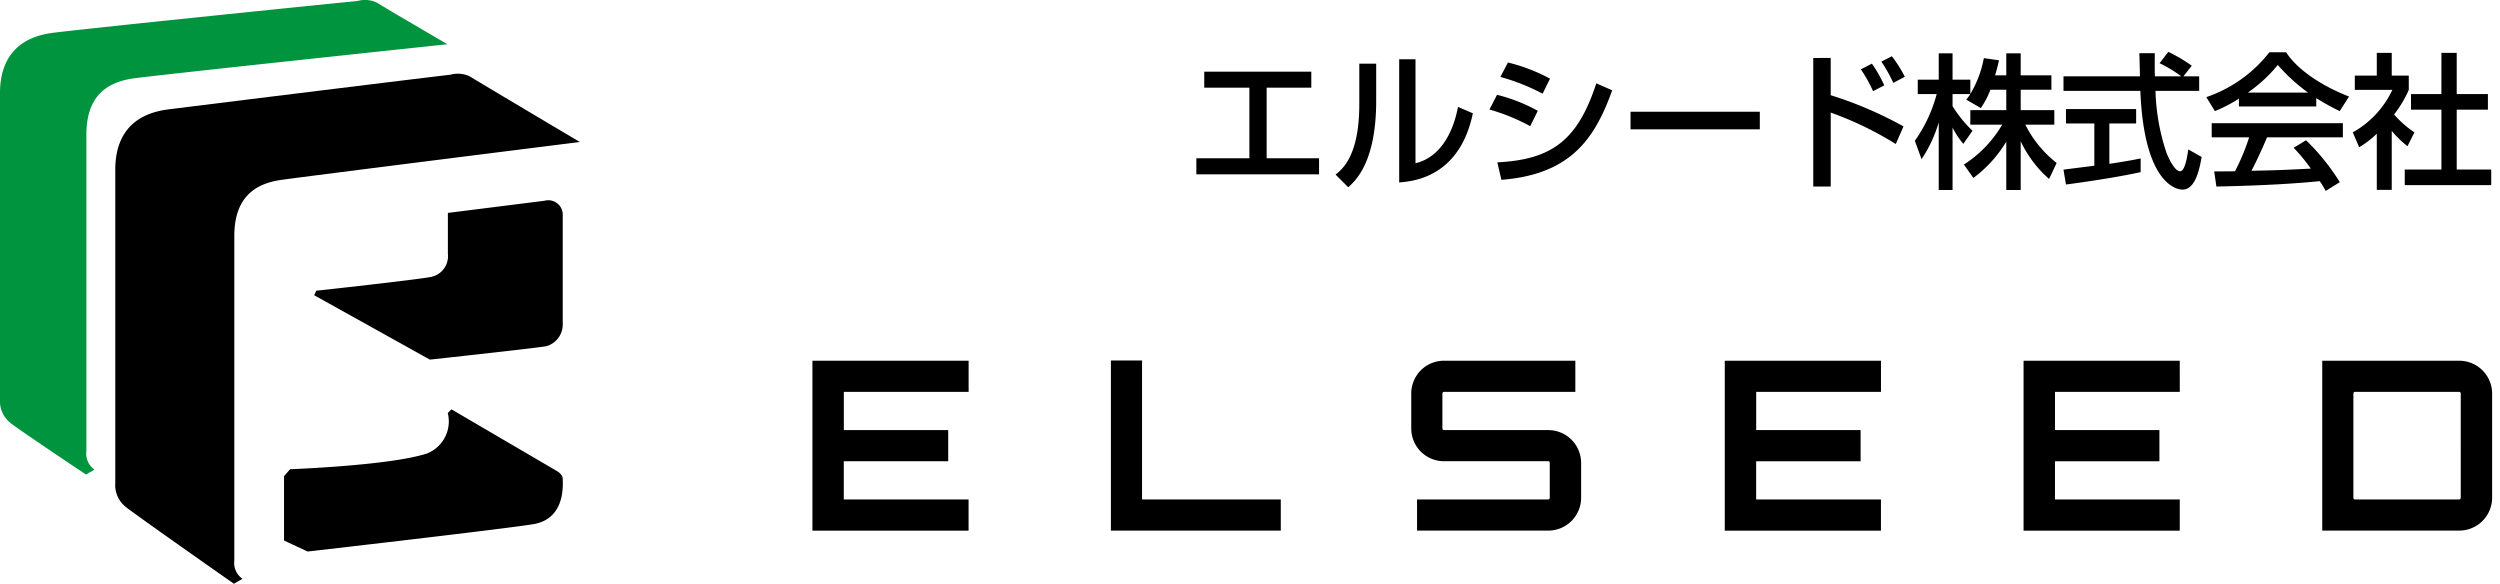
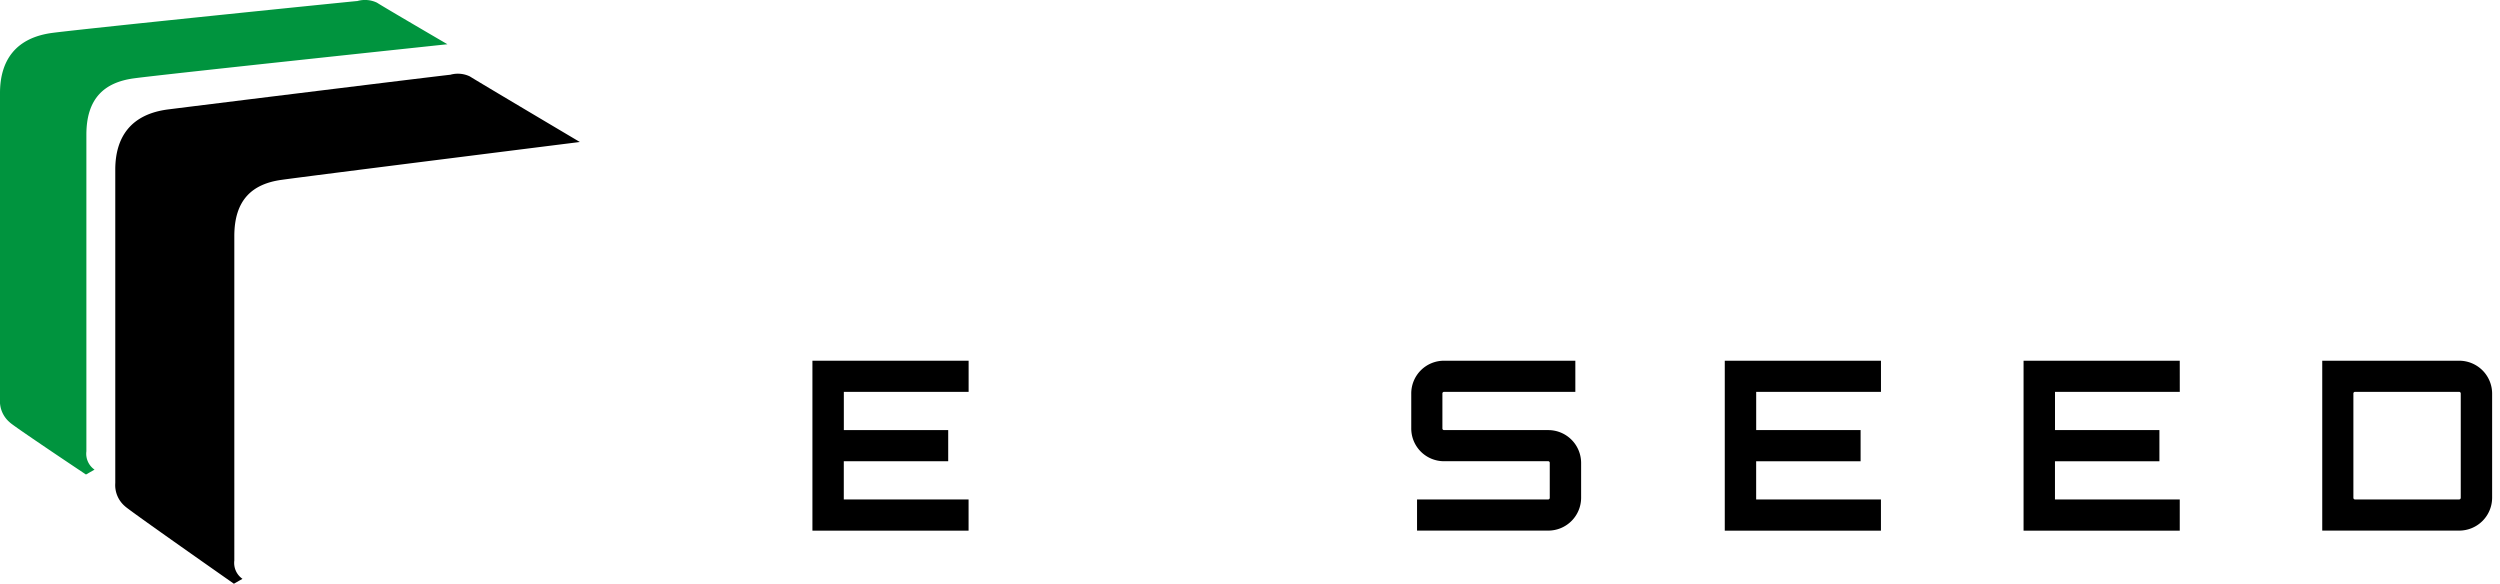
<svg xmlns="http://www.w3.org/2000/svg" width="240.41" height="56.134" viewBox="0 0 240.41 56.134">
  <defs>
    <clipPath id="a">
      <rect width="240.41" height="56.134" fill="none" />
    </clipPath>
  </defs>
  <g transform="translate(-50 -100)">
-     <path d="M-61.194-10.108v1.54h4.34v6.79h-5.1v1.54h11.8v-1.54h-5.04v-6.79H-50.9v-1.54Zm16.534-.77h-1.624v3.892c0,4.984-1.638,6.258-2.282,6.776l1.218,1.218c.7-.63,2.688-2.422,2.688-8.3Zm3.78-.42h-1.568V.546c1.33-.112,5.8-.49,7.084-6.65l-1.428-.616c-.14.714-.868,4.648-4.088,5.418Zm12.936,1.862A17.033,17.033,0,0,0-31.99-10.99L-32.718-9.6a19.679,19.679,0,0,1,4.06,1.61ZM-29.12-6.342a16.044,16.044,0,0,0-3.92-1.54l-.728,1.414a19.155,19.155,0,0,1,3.92,1.6ZM-32.62.294c6.552-.518,8.946-3.822,10.654-8.61l-1.526-.672c-1.778,5.446-4.242,7.336-9.52,7.6ZM-20.2-6.258v1.694H-7.77V-6.258Zm17.57-5.166V.938h1.68V-6.174A32.327,32.327,0,0,1,5.306-3.15l.742-1.694a37.153,37.153,0,0,0-7-3v-3.584ZM4.2-8.792a12.81,12.81,0,0,0-1.19-2.086l-1.064.546a13.316,13.316,0,0,1,1.176,2.1Zm1.974-.826a12.124,12.124,0,0,0-1.246-1.974l-1.008.518A14.322,14.322,0,0,1,5.068-9.03Zm9.758,1.246v1.96H12.474v1.4H15.54a11.44,11.44,0,0,1-3.682,3.836l.91,1.288a12.194,12.194,0,0,0,3.164-3.486V1.274h1.386v-4.69A11.116,11.116,0,0,0,20.048.21l.728-1.54a10.743,10.743,0,0,1-3.01-3.682h2.786v-1.4H17.318v-1.96h2.954V-9.758H17.318v-2.114H15.932v2.114H14.854c.182-.588.294-1.05.378-1.442l-1.456-.21a10.391,10.391,0,0,1-1.3,3.444V-9.338H10.766v-2.534H9.436v2.534H7.42v1.386H9.24a14.09,14.09,0,0,1-2.1,4.494l.644,1.764A12.776,12.776,0,0,0,9.436-5.236v6.51h1.33V-4.732A8.015,8.015,0,0,0,11.8-3.164l.882-1.26A12.223,12.223,0,0,1,10.766-6.79V-7.952h1.708c-.126.2-.28.392-.392.532l1.4.812a7.979,7.979,0,0,0,.924-1.764Zm17.836-2.31a14.855,14.855,0,0,0-2.254-1.33l-.84,1.092A12.487,12.487,0,0,1,32.76-9.66H30.226c-.028-.56-.014-1.358-.014-2.226H28.728c.014.364.056,1.918.056,2.226h-7.35v1.4h7.392c.336,8.526,3.22,9.492,4.06,9.492,1.26,0,1.638-2.058,1.834-3.136l-1.288-.728c-.084.644-.308,2.1-.784,2.1-.588,0-1.218-1.554-1.288-1.708a20.306,20.306,0,0,1-1.078-6.02h4.2v-1.4H32.97ZM21.672.742c1.652-.21,4.9-.686,7.182-1.19V-1.764c-.546.112-1.4.28-3.01.518V-5.124H28.42V-6.51H21.672v1.386H24.4v4.06c-.322.042-2.212.28-2.968.378ZM48.006.518a21.024,21.024,0,0,0-3.248-4.032l-1.19.728a16.791,16.791,0,0,1,1.652,2c-2.8.14-3.094.154-5.712.21.476-.9,1.022-2.086,1.5-3.22H48.3V-5.152H35.686v1.358h3.6A20.3,20.3,0,0,1,37.926-.532c-.434.014-1.708.014-2,.014l.21,1.456C41.02.84,44.156.616,46.074.42a9.026,9.026,0,0,1,.574.938Zm-9.7-7.28h7.434v-.8a23.832,23.832,0,0,0,2.254,1.246l.9-1.4c-2.772-1.078-5.026-2.66-6.048-4.256H41.23a12.989,12.989,0,0,1-6.062,4.312l.826,1.344a13.835,13.835,0,0,0,2.31-1.2Zm.854-1.33a14.388,14.388,0,0,0,2.884-2.66,16.991,16.991,0,0,0,2.912,2.66ZM53-4.41a10.1,10.1,0,0,0,1.512,1.47l.672-1.33a9.716,9.716,0,0,1-1.96-1.722,10.969,10.969,0,0,0,1.414-2.366V-9.73H53v-2.184H51.562V-9.73H49.448v1.372H53.06A9.124,9.124,0,0,1,49.252-4.27l.616,1.428a8.885,8.885,0,0,0,1.694-1.3v5.4H53Zm4.774-3.542H54.852v1.5h2.926V-.7H54.25V.8h8.316V-.7H59.248V-6.454h3v-1.5h-3v-3.962h-1.47Z" transform="translate(227 117)" />
    <g transform="translate(50 100)">
      <g transform="translate(0 0)">
        <g clip-path="url(#a)">
          <path d="M21.468,55.479S11.28,48.347,11,48.034a2.672,2.672,0,0,1-.94-2.234V15.666c0-3.135,1.5-5.346,5.094-5.8,3.723-.47,26.568-3.292,27.117-3.331a2.676,2.676,0,0,1,1.881.156C44.823,7.123,54.736,13,54.736,13S28.43,16.3,26.014,16.645c-2.744.392-4.506,1.881-4.506,5.408V53.245a1.864,1.864,0,0,0,.783,1.763Z" transform="translate(1.025 0.655)" />
-           <path d="M40.278,18.694c3.372-.425,6.713-.846,9.287-1.169a1.39,1.39,0,0,1,1.757,1.246V29.509a2.169,2.169,0,0,1-1.567,2c-1.1.2-11.208,1.292-11.208,1.292L27.42,26.609l.2-.431s9.679-1.058,11.05-1.332a2.039,2.039,0,0,0,1.608-2.233c0-.784,0-4,0-3.918" transform="translate(2.792 1.781)" />
          <path d="M8.268,45.633S1.214,40.93.94,40.617A2.668,2.668,0,0,1,0,38.384V8.956C0,5.82,1.5,3.61,5.094,3.156,8.817,2.685,33.817.139,34.366.1a2.678,2.678,0,0,1,1.88.156c.667.432,6.779,4,6.779,4S15.229,7.2,12.813,7.544c-2.742.392-4.506,1.881-4.506,5.408V43.4a1.864,1.864,0,0,0,.784,1.763Z" transform="translate(0 -0.001)" fill="#00943e" />
-           <path d="M24.788,48.343V42.152l.588-.667s9.717-.353,13.2-1.528a3.322,3.322,0,0,0,1.96-3.878l.353-.353L51,41.643s.587.313.587.744.353,3.879-2.86,4.389S27.061,49.4,27.061,49.4Z" transform="translate(2.524 3.637)" />
          <path d="M85.927,34.478h-12v3.676H83.964v2.995H73.923v3.676h12v3H70.907V31.483h15.02Z" transform="translate(7.219 3.205)" />
-           <path d="M165.555,34.478h-12v3.676h10.041v2.995H153.552v3.676h12v3H150.534V31.483h15.021Z" transform="translate(15.327 3.205)" />
+           <path d="M165.555,34.478h-12v3.676h10.041v2.995H153.552v3.676h12v3H150.534V31.483h15.021" transform="translate(15.327 3.205)" />
          <path d="M191.635,34.478h-12v3.676h10.041v2.995H179.632v3.676h12v3h-15.02V31.483h15.02Z" transform="translate(17.982 3.205)" />
-           <path d="M96.956,31.463h2.995V44.827h13.342v2.995H96.956Z" transform="translate(9.872 3.203)" />
          <path d="M215.84,31.483a3.166,3.166,0,0,1,3.177,3.153V44.665a3.167,3.167,0,0,1-3.177,3.155H202.68V31.483ZM216,34.636a.155.155,0,0,0-.159-.159H205.835a.156.156,0,0,0-.16.159V44.665a.155.155,0,0,0,.16.159H215.84a.155.155,0,0,0,.159-.159Z" transform="translate(20.636 3.205)" />
          <path d="M126.326,31.483a3.147,3.147,0,0,0-3.155,3.153v3.358a3.147,3.147,0,0,0,3.155,3.154h10.028a.15.15,0,0,1,.136.159v3.357a.152.152,0,0,1-.136.16H123.727V47.82h12.626a3.161,3.161,0,0,0,3.153-3.155V41.308a3.16,3.16,0,0,0-3.153-3.153H126.326a.156.156,0,0,1-.16-.16V34.636a.156.156,0,0,1,.16-.159H138.95V31.483Z" transform="translate(12.541 3.205)" />
        </g>
      </g>
    </g>
  </g>
</svg>